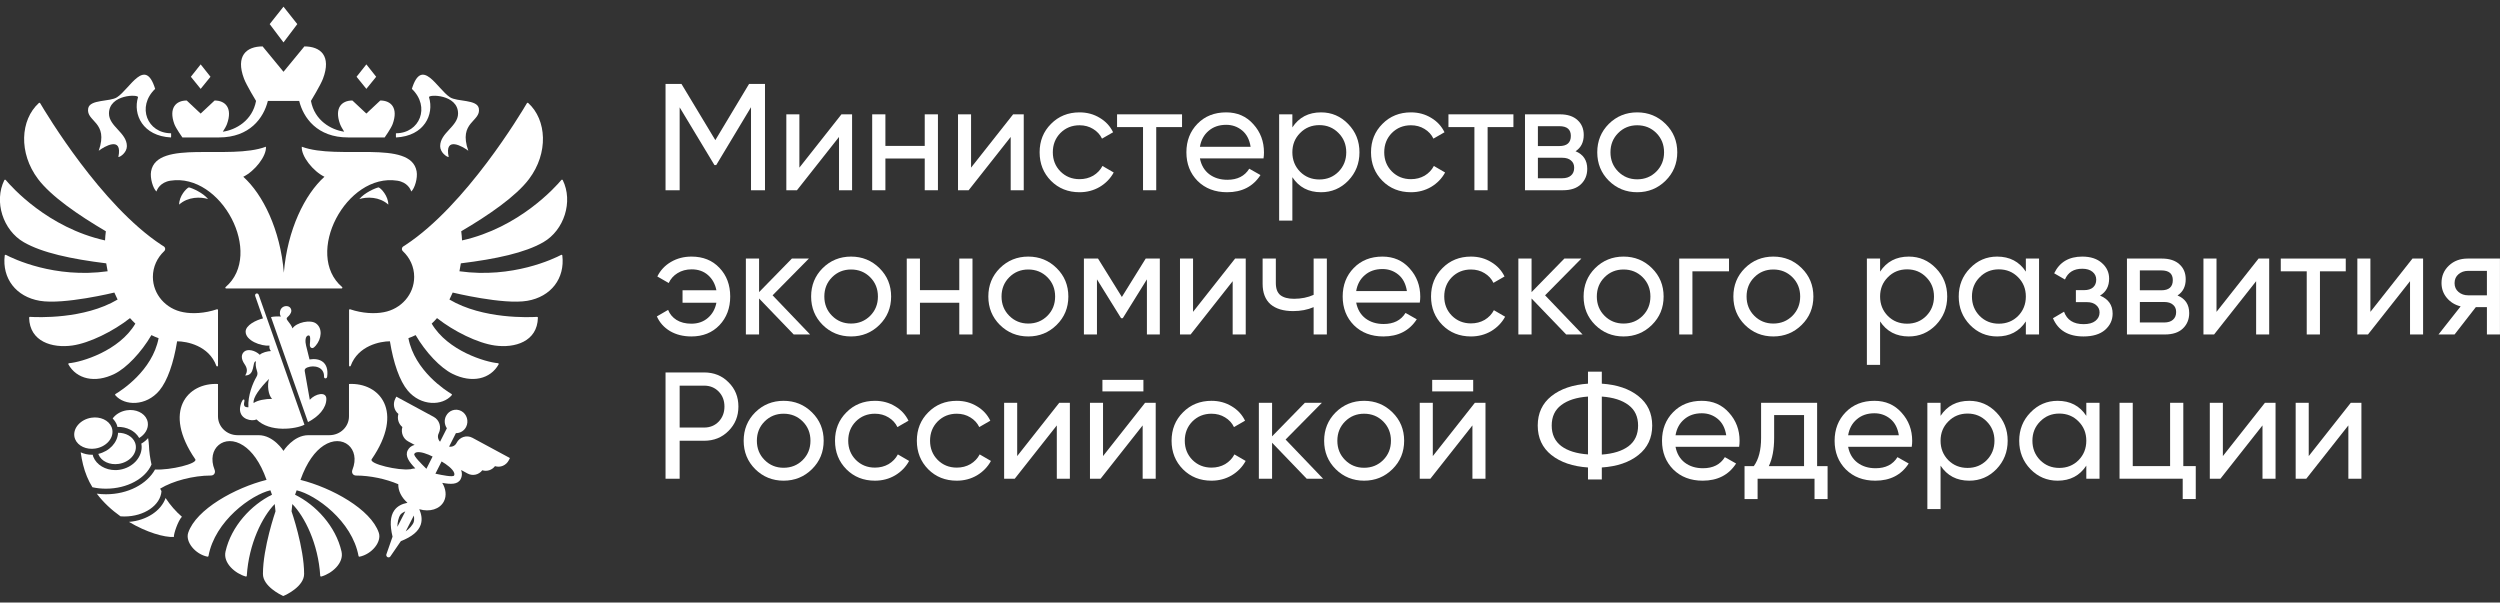
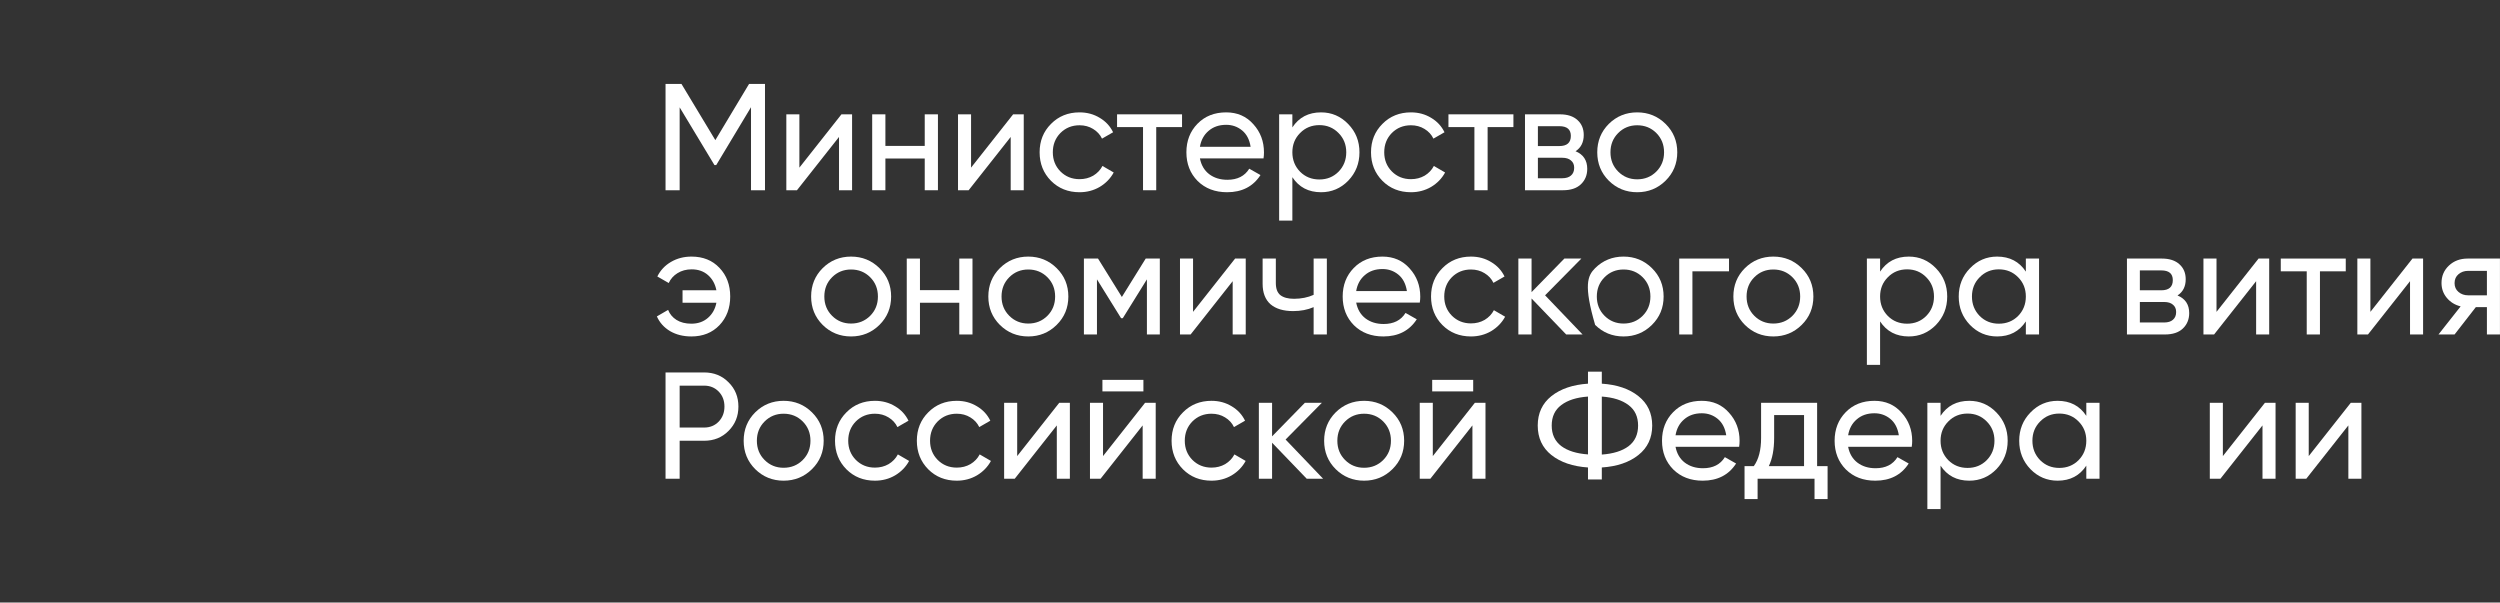
<svg xmlns="http://www.w3.org/2000/svg" width="195" height="47" viewBox="0 0 195 47" fill="none">
  <rect x="0" y="0" width="195" height="47" fill="#333333" stroke="none" />
  <g clip-path="url(#clip0_2706_27)">
    <path d="M8.766 33.551C8.755 33.469 8.734 33.388 8.703 33.312C8.486 32.781 7.823 32.473 7.126 32.582C6.717 32.646 6.353 32.838 6.101 33.123C5.865 33.39 5.757 33.707 5.797 34.017V34.02C5.808 34.102 5.83 34.181 5.861 34.256C6.077 34.788 6.741 35.094 7.436 34.986C8.258 34.861 8.854 34.217 8.766 33.551Z" fill="white" />
    <path d="M10.591 34.748C10.58 34.666 10.558 34.585 10.527 34.509C10.338 34.044 9.807 33.751 9.21 33.756C9.168 34.519 8.539 35.198 7.672 35.403C7.677 35.419 7.679 35.436 7.685 35.453C7.9 35.984 8.566 36.291 9.262 36.183C10.084 36.056 10.678 35.413 10.591 34.748Z" fill="white" />
    <path d="M11.529 32.971C11.518 32.889 11.497 32.809 11.466 32.732C11.251 32.201 10.585 31.894 9.889 32.002C9.48 32.066 9.117 32.258 8.864 32.543C8.836 32.577 8.815 32.611 8.789 32.645C8.928 32.785 9.039 32.948 9.113 33.131C9.135 33.184 9.143 33.242 9.157 33.298C9.881 33.277 10.545 33.612 10.857 34.164C11.311 33.892 11.591 33.439 11.529 32.971Z" fill="white" />
    <path d="M30.288 15.959C29.598 15.331 28.603 15.345 28.031 15.527C28.405 15.052 29.276 14.662 29.533 14.615C29.728 14.692 30.288 15.287 30.288 15.959Z" fill="white" />
    <path d="M32.496 13.361C32.042 10.844 26.386 12.511 23.539 11.443C23.483 12.178 24.415 13.353 25.307 13.788C23.783 15.155 22.416 17.908 22.14 21.273C21.865 17.908 20.499 15.155 18.976 13.788C19.867 13.353 20.799 12.178 20.744 11.443C17.896 12.513 12.24 10.845 11.785 13.361C11.689 13.893 11.937 14.706 12.204 14.939C12.252 14.771 12.502 14.219 13.29 14.094C17.274 13.471 20.601 19.823 17.598 22.39C17.552 22.429 17.578 22.501 17.639 22.501H26.642C26.703 22.501 26.729 22.429 26.683 22.39C23.68 19.821 27.006 13.471 30.991 14.094C31.78 14.217 32.029 14.77 32.077 14.938C32.344 14.706 32.593 13.893 32.496 13.361Z" fill="white" />
    <path d="M33.465 7.586C33.394 7.348 35.729 7.342 35.729 8.854C35.729 9.868 34.333 10.347 34.333 11.4C34.333 11.889 34.842 12.25 34.998 12.25C34.638 10.562 36.126 11.445 36.528 11.76C35.729 9.489 37.527 9.503 37.351 8.462C37.227 7.735 35.665 7.954 35.099 7.586C34.096 6.932 32.909 4.39 32.126 6.932C33.585 8.332 32.737 10.395 30.884 10.395C30.884 10.395 30.873 10.696 30.891 10.722C33.1 10.609 33.87 8.93 33.465 7.586Z" fill="white" />
    <path d="M7.7 11.76C8.102 11.445 9.59 10.56 9.231 12.25C9.387 12.25 9.897 11.891 9.897 11.4C9.897 10.349 8.5 9.868 8.5 8.854C8.5 7.341 10.837 7.348 10.764 7.586C10.361 8.93 11.131 10.609 13.338 10.722C13.355 10.698 13.344 10.395 13.344 10.395C11.493 10.395 10.644 8.332 12.102 6.932C11.319 4.39 10.132 6.932 9.129 7.586C8.563 7.954 7.001 7.735 6.877 8.462C6.703 9.503 8.499 9.489 7.7 11.76Z" fill="white" />
    <path d="M13.973 15.959C14.665 15.331 15.66 15.345 16.23 15.527C15.857 15.052 14.985 14.662 14.729 14.615C14.533 14.692 13.973 15.287 13.973 15.959Z" fill="white" />
    <path d="M23.189 1.88L22.112 0.521L21.035 1.88L22.112 3.309L23.19 1.88H23.189Z" fill="white" />
    <path d="M29.342 5.988L28.576 5.022L27.811 5.988L28.576 6.932L29.342 5.988Z" fill="white" />
    <path d="M16.418 5.988L15.652 5.022L14.887 5.988L15.652 6.932L16.418 5.988Z" fill="white" />
    <path d="M14.226 10.72H17.083C19.485 10.72 20.566 9.194 20.893 7.872H23.337C23.664 9.194 24.743 10.72 27.147 10.72H30.004C30.004 10.72 30.504 10.019 30.629 9.671C31.081 8.421 30.504 7.839 29.663 7.839L28.575 8.858L27.487 7.839C26.646 7.839 26.069 8.421 26.521 9.671C26.579 9.831 26.716 10.066 26.846 10.272C25.832 10.127 24.538 9.41 24.254 7.872C24.254 7.872 25.003 6.641 25.191 6.144C25.866 4.352 25.004 3.62 23.742 3.62L22.113 5.6L20.483 3.62C19.222 3.62 18.359 4.352 19.035 6.144C19.222 6.641 19.972 7.873 19.972 7.873C19.687 9.411 18.394 10.129 17.38 10.274C17.512 10.068 17.649 9.833 17.706 9.673C18.156 8.423 17.581 7.84 16.739 7.84L15.651 8.859L14.564 7.84C13.722 7.84 13.147 8.423 13.597 9.673C13.726 10.019 14.226 10.72 14.226 10.72Z" fill="white" />
    <path d="M43.77 19.882C43.218 20.171 39.982 21.738 35.837 21.159C35.88 20.954 35.917 20.748 35.946 20.541C38.705 20.201 40.948 19.717 42.377 18.893C44.006 17.956 44.717 15.717 43.896 14.051C43.874 14.01 43.815 14.001 43.786 14.038C43.335 14.574 40.502 17.761 36.039 18.753C36.028 18.514 36.007 18.276 35.976 18.038C38.143 16.767 40.261 15.302 41.267 13.961C42.791 11.935 42.651 9.351 41.202 8.034C41.187 8.021 41.167 8.015 41.147 8.018C41.126 8.021 41.109 8.032 41.098 8.05C40.64 8.833 36.347 16.009 31.634 19.108C31.576 19.145 31.518 19.183 31.46 19.219C31.326 19.304 31.311 19.486 31.425 19.593C31.968 20.102 32.306 20.811 32.306 21.598C32.306 22.966 31.285 24.104 29.938 24.351C29.253 24.489 28.265 24.449 27.314 24.125C27.271 24.111 27.227 24.14 27.227 24.184V28.519C27.227 28.588 27.329 28.607 27.353 28.538C27.93 26.956 29.659 26.621 30.414 26.621C30.686 28.312 31.172 29.712 31.803 30.466C32.83 31.691 34.509 31.674 35.236 30.826C35.249 30.812 35.254 30.793 35.25 30.774C35.247 30.756 35.235 30.74 35.219 30.731C34.792 30.477 32.345 28.924 31.855 26.377C32.049 26.308 32.237 26.23 32.419 26.138C33.208 27.49 34.357 28.694 35.284 29.154C36.838 29.926 38.261 29.551 38.892 28.422C38.915 28.381 38.887 28.332 38.841 28.328C37.88 28.249 34.929 27.374 33.672 25.243C33.816 25.106 33.957 24.963 34.087 24.812C35.402 25.846 37.261 26.763 38.592 26.949C40.149 27.169 41.914 26.654 41.957 24.781C41.959 24.744 41.925 24.713 41.887 24.716C41.333 24.75 37.669 24.915 35.056 23.364C35.146 23.186 35.231 23.004 35.31 22.819C35.31 22.819 39.258 23.784 41.126 23.464C42.984 23.147 44.073 21.713 43.862 19.932C43.859 19.886 43.809 19.86 43.77 19.882Z" fill="white" />
    <path d="M8.919 22.819C8.997 23.004 9.083 23.184 9.173 23.364C6.562 24.914 2.897 24.75 2.342 24.715C2.303 24.713 2.271 24.745 2.271 24.782C2.314 26.655 4.078 27.168 5.636 26.95C6.967 26.764 8.826 25.847 10.141 24.813C10.273 24.964 10.413 25.106 10.557 25.244C9.3 27.376 6.349 28.25 5.387 28.33C5.34 28.334 5.313 28.384 5.336 28.423C5.968 29.552 7.39 29.927 8.946 29.156C9.871 28.695 11.02 27.491 11.81 26.139C11.991 26.231 12.179 26.309 12.371 26.379C11.882 28.925 9.435 30.478 9.008 30.733C8.992 30.741 8.981 30.758 8.978 30.776C8.976 30.794 8.98 30.813 8.992 30.827C9.719 31.674 11.398 31.691 12.427 30.467C13.059 29.713 13.542 28.313 13.815 26.622C14.572 26.622 16.3 26.959 16.877 28.54C16.902 28.606 17.004 28.59 17.004 28.519V24.184C17.004 24.14 16.96 24.111 16.917 24.125C15.968 24.45 14.978 24.489 14.294 24.351C12.946 24.105 11.925 22.966 11.925 21.598C11.925 20.811 12.264 20.102 12.806 19.591C12.921 19.484 12.906 19.302 12.772 19.217C12.713 19.181 12.655 19.143 12.596 19.106C7.887 16.011 3.597 8.838 3.134 8.051C3.113 8.015 3.062 8.007 3.029 8.036C1.581 9.354 1.442 11.936 2.965 13.961C3.973 15.3 6.089 16.766 8.256 18.038C8.225 18.276 8.205 18.514 8.193 18.753C3.734 17.761 0.902 14.58 0.448 14.039C0.417 14.003 0.357 14.01 0.336 14.053C-0.484 15.719 0.228 17.956 1.856 18.893C3.285 19.715 5.527 20.199 8.286 20.541C8.315 20.748 8.352 20.954 8.395 21.159C4.254 21.738 1.021 20.174 0.464 19.882C0.422 19.86 0.373 19.887 0.367 19.932C0.158 21.715 1.245 23.146 3.103 23.463C4.973 23.782 8.919 22.819 8.919 22.819Z" fill="white" />
    <path d="M23.986 28.656C24.498 28.46 25.302 28.618 25.274 29.383C25.267 29.557 25.503 29.557 25.52 29.379C25.673 28.233 24.924 27.903 24.142 28.037C24.045 27.643 23.965 27.299 23.875 26.958C23.802 26.683 23.775 26.164 24.084 26.164C24.251 26.164 24.184 26.646 24.169 26.854C24.156 27.036 24.219 27.145 24.361 27.151C24.45 27.155 24.562 27.037 24.629 26.959C25.078 26.435 25.181 25.623 24.656 25.232C24.216 24.904 23.116 25.149 22.814 25.616C22.768 25.439 22.55 25.149 22.445 25.022C22.343 24.898 22.318 24.814 22.457 24.705C22.523 24.652 22.725 24.447 22.725 24.234C22.725 24.107 22.631 23.875 22.331 23.875C22.095 23.875 21.831 24.045 21.831 24.423C21.831 24.506 21.851 24.597 21.904 24.694C21.754 24.669 21.347 24.679 21.139 24.732L24.024 32.922C24.849 32.501 25.456 31.833 25.456 31.116C25.456 30.505 24.586 30.707 24.164 31.184C24.028 30.409 23.907 29.694 23.775 28.983C23.737 28.785 23.834 28.716 23.986 28.656Z" fill="white" />
    <path d="M20.177 22.994C20.104 22.802 19.842 22.894 19.907 23.093L20.513 24.835C19.994 24.963 19.159 25.354 19.159 25.872C19.159 26.562 20.34 27.012 21.023 26.958C20.989 27.115 21.028 27.256 21.134 27.384C20.887 27.384 20.419 27.503 20.266 27.674C19.904 27.325 19.337 27.199 19.068 27.412C18.797 27.626 18.79 27.987 19.072 28.398C19.268 28.681 19.342 28.961 19.122 29.289C19.944 29.289 19.642 28.182 19.963 28.182C19.921 28.396 19.947 28.645 20.041 28.92C20.103 29.104 20.103 29.233 19.997 29.41C19.732 29.849 19.318 30.857 19.374 31.768C19.104 31.767 18.967 31.699 19.062 31.318C19.097 31.176 19.013 31.074 18.901 31.25C18.777 31.443 18.717 31.771 18.717 31.913C18.717 32.725 19.651 32.888 20.009 32.717C21.041 33.75 23.069 33.474 23.748 33.128L20.177 22.994ZM19.782 31.439C19.708 31.021 20.27 30.276 20.982 29.556C20.83 30.024 20.924 30.832 21.223 31.11C20.705 31.112 20.091 31.213 19.782 31.439Z" fill="white" />
    <path d="M7.209 38.005C7.544 38.078 7.899 38.117 8.266 38.117C9.932 38.117 11.346 37.322 11.818 36.232C11.706 35.74 11.634 35.234 11.616 34.714C11.616 34.71 11.615 34.707 11.613 34.703C11.616 34.63 11.588 34.39 11.552 34.173C11.402 34.341 11.223 34.491 11.017 34.607C11.022 34.633 11.033 34.657 11.037 34.683C11.158 35.598 10.393 36.476 9.332 36.641C9.218 36.659 9.103 36.668 8.992 36.668C8.224 36.668 7.533 36.264 7.276 35.632C7.255 35.579 7.245 35.522 7.231 35.466C7.209 35.466 7.186 35.472 7.165 35.472C6.853 35.472 6.557 35.402 6.295 35.281C6.388 35.942 6.537 36.584 6.783 37.174C6.903 37.466 7.046 37.742 7.209 38.005Z" fill="white" />
    <path d="M12.915 38.845C12.57 39.839 11.441 40.594 10.06 40.708C11.418 41.519 12.807 41.925 13.563 41.884C13.539 41.645 13.888 40.615 14.189 40.306C13.701 39.886 13.275 39.393 12.915 38.845Z" fill="white" />
    <path d="M36.849 34.148C36.401 33.906 35.849 34.085 35.613 34.548C35.499 34.773 35.26 34.879 35.03 34.836L35.561 33.785C35.883 33.789 36.198 33.614 36.357 33.298C36.583 32.85 36.416 32.297 35.983 32.062C35.55 31.828 35.015 32.001 34.789 32.448C34.629 32.764 34.669 33.131 34.856 33.404L34.325 34.455C34.16 34.284 34.106 34.021 34.221 33.796C34.454 33.333 34.281 32.761 33.833 32.518L30.913 30.938L30.828 31.106C30.625 31.511 30.729 32.008 31.076 32.288C30.964 32.662 31.088 33.068 31.385 33.31C31.255 33.746 31.444 34.216 31.834 34.428L32.349 34.706C32.333 34.711 32.315 34.709 32.301 34.714C32.075 34.782 31.905 34.921 31.8 35.129C31.577 35.57 31.908 36.028 32.396 36.535C32.252 36.544 32.117 36.567 31.986 36.607C31.986 36.607 31.985 36.602 31.983 36.6C31.119 36.726 28.761 36.185 28.989 35.825C31.573 32.064 29.597 29.826 27.221 29.951V32.476C27.221 33.287 26.537 33.944 25.694 33.944H24.054C22.878 33.944 22.111 35.168 22.111 35.168C22.111 35.168 21.345 33.944 20.169 33.944H18.529C17.686 33.944 17.003 33.287 17.003 32.476V29.951C14.627 29.826 12.648 32.064 15.233 35.825C15.448 36.161 13.288 36.689 12.093 36.621C11.47 37.753 9.989 38.553 8.263 38.553C8.019 38.553 7.78 38.536 7.549 38.505C8.069 39.198 8.716 39.788 9.4 40.274C9.498 40.281 9.599 40.285 9.7 40.285C11.253 40.285 12.521 39.408 12.596 38.309C12.561 38.245 12.524 38.181 12.491 38.115C13.482 37.508 15.088 37.091 16.448 37.091C16.707 37.091 16.828 36.865 16.739 36.642C16.072 34.982 17.507 33.779 18.991 34.758C19.639 35.185 20.297 36.026 20.791 37.429C18.355 38.04 15.298 39.719 14.68 41.554C14.442 42.261 15.228 43.228 16.184 43.421C16.201 43.425 16.219 43.421 16.234 43.411C16.248 43.402 16.258 43.386 16.262 43.368C16.761 40.63 19.608 38.589 21.09 38.243C21.164 38.449 21.139 38.382 21.215 38.588C19.601 39.377 18.037 41.042 17.59 43.021C17.386 43.927 18.362 44.744 19.169 44.967C19.209 44.979 19.249 44.949 19.25 44.909C19.404 42.406 20.473 40.281 21.43 39.315C21.457 39.504 21.476 39.693 21.489 39.884C21.489 39.884 20.509 42.708 20.509 44.769C20.509 45.727 21.887 46.397 22.09 46.49C22.344 46.397 23.721 45.727 23.721 44.769C23.721 42.708 22.741 39.884 22.741 39.884C22.754 39.693 22.774 39.503 22.8 39.315C23.756 40.281 24.826 42.406 24.978 44.909C24.98 44.949 25.021 44.98 25.06 44.969C25.868 44.745 26.844 43.929 26.639 43.022C26.192 41.043 24.628 39.379 23.015 38.589C23.089 38.383 23.065 38.45 23.139 38.244C24.621 38.59 27.468 40.632 27.966 43.37C27.97 43.388 27.98 43.403 27.994 43.413C28.009 43.422 28.027 43.425 28.044 43.422C28.999 43.228 29.788 42.263 29.547 41.555C28.93 39.721 25.872 38.041 23.436 37.431C23.932 36.028 24.589 35.186 25.237 34.759C26.721 33.78 28.156 34.983 27.489 36.644C27.4 36.866 27.521 37.093 27.781 37.093C28.862 37.093 30.104 37.356 31.067 37.769C31.05 38.268 31.31 38.799 31.768 39.202C31.771 39.206 31.774 39.212 31.776 39.216L31.778 39.218C31.373 39.3 31.001 39.461 30.753 39.813C30.439 40.261 30.396 40.934 30.619 41.861L30.137 43.24C30.113 43.324 30.15 43.414 30.225 43.456C30.3 43.496 30.393 43.477 30.445 43.407L31.267 42.21C32.129 41.869 32.639 41.451 32.816 40.928C32.954 40.518 32.869 40.109 32.704 39.718C33.511 39.955 34.312 39.724 34.628 39.099C34.85 38.661 34.777 38.132 34.495 37.663C35.167 37.785 35.713 37.802 35.936 37.364C36.041 37.157 36.056 36.934 35.982 36.702C35.976 36.687 35.965 36.671 35.96 36.656L36.476 36.936C36.868 37.146 37.348 37.038 37.62 36.68C37.982 36.795 38.375 36.667 38.609 36.36C39.029 36.495 39.484 36.299 39.69 35.895L39.774 35.727L36.849 34.148ZM30.997 41.092C30.986 40.767 31.099 40.334 31.218 40.163C31.304 40.041 31.466 39.95 31.614 39.888L30.997 41.092ZM32.267 40.73C32.2 40.931 31.911 41.271 31.645 41.448L32.278 40.212C32.311 40.369 32.315 40.59 32.267 40.73ZM33.259 36.567C33.232 36.541 33.205 36.513 33.178 36.486C32.898 36.208 32.237 35.557 32.315 35.406C32.346 35.345 32.391 35.31 32.463 35.288C32.777 35.193 33.349 35.411 33.743 35.61L33.259 36.567ZM35.42 37.087C35.343 37.239 34.449 37.051 34.069 36.97C34.034 36.963 33.997 36.955 33.962 36.948L34.445 35.993C34.825 36.214 35.324 36.575 35.428 36.895C35.453 36.968 35.451 37.026 35.42 37.087Z" fill="white" />
  </g>
  <path d="M183.361 31.418H184.19V37.339H183.172V33.182L179.891 37.339H179.062V31.418H180.081V35.574L183.361 31.418Z" fill="white" />
  <path d="M176.664 31.418H177.493V37.339H176.474V33.182L173.194 37.339H172.365V31.418H173.384V35.574L176.664 31.418Z" fill="white" />
-   <path d="M170.298 36.356H171.269V38.925H170.251V37.339H165.324V31.418H166.354V36.356H169.268V31.418H170.298V36.356Z" fill="white" />
  <path d="M162.732 31.418H163.763V37.339H162.732V36.32C162.219 37.102 161.473 37.493 160.494 37.493C159.665 37.493 158.959 37.193 158.374 36.593C157.79 35.985 157.498 35.247 157.498 34.378C157.498 33.51 157.79 32.776 158.374 32.175C158.959 31.568 159.665 31.264 160.494 31.264C161.473 31.264 162.219 31.654 162.732 32.436V31.418ZM160.624 36.498C161.224 36.498 161.726 36.297 162.128 35.894C162.531 35.483 162.732 34.978 162.732 34.378C162.732 33.778 162.531 33.277 162.128 32.874C161.726 32.464 161.224 32.258 160.624 32.258C160.032 32.258 159.535 32.464 159.132 32.874C158.73 33.277 158.528 33.778 158.528 34.378C158.528 34.978 158.73 35.483 159.132 35.894C159.535 36.297 160.032 36.498 160.624 36.498Z" fill="white" />
  <path d="M153.602 31.264C154.431 31.264 155.138 31.568 155.722 32.175C156.306 32.776 156.598 33.51 156.598 34.378C156.598 35.247 156.306 35.985 155.722 36.593C155.138 37.193 154.431 37.493 153.602 37.493C152.623 37.493 151.877 37.102 151.364 36.32V39.707H150.334V31.418H151.364V32.436C151.877 31.654 152.623 31.264 153.602 31.264ZM153.472 36.498C154.064 36.498 154.562 36.297 154.964 35.894C155.367 35.483 155.568 34.978 155.568 34.378C155.568 33.778 155.367 33.277 154.964 32.874C154.562 32.464 154.064 32.258 153.472 32.258C152.872 32.258 152.371 32.464 151.968 32.874C151.566 33.277 151.364 33.778 151.364 34.378C151.364 34.978 151.566 35.483 151.968 35.894C152.371 36.297 152.872 36.498 153.472 36.498Z" fill="white" />
  <path d="M144.154 34.852C144.256 35.381 144.497 35.791 144.876 36.083C145.263 36.376 145.736 36.522 146.297 36.522C147.079 36.522 147.647 36.233 148.002 35.657L148.879 36.154C148.302 37.047 147.434 37.493 146.273 37.493C145.334 37.493 144.568 37.201 143.976 36.616C143.392 36.024 143.1 35.278 143.1 34.378C143.1 33.486 143.388 32.744 143.964 32.152C144.54 31.56 145.286 31.264 146.202 31.264C147.071 31.264 147.777 31.572 148.322 32.187C148.875 32.795 149.151 33.529 149.151 34.39C149.151 34.54 149.139 34.694 149.115 34.852H144.154ZM146.202 32.235C145.65 32.235 145.192 32.393 144.829 32.708C144.465 33.016 144.24 33.431 144.154 33.952H148.109C148.022 33.391 147.801 32.965 147.446 32.673C147.09 32.381 146.676 32.235 146.202 32.235Z" fill="white" />
  <path d="M141.735 36.356H142.552V38.925H141.533V37.339H137.093V38.925H136.074V36.356H136.797C137.176 35.835 137.365 35.104 137.365 34.165V31.418H141.735V36.356ZM137.969 36.356H140.716V32.377H138.383V34.165C138.383 35.049 138.245 35.779 137.969 36.356Z" fill="white" />
  <path d="M130.691 34.852C130.793 35.381 131.034 35.791 131.413 36.083C131.8 36.376 132.274 36.522 132.834 36.522C133.616 36.522 134.184 36.233 134.539 35.657L135.416 36.154C134.839 37.047 133.971 37.493 132.81 37.493C131.871 37.493 131.105 37.201 130.513 36.616C129.929 36.024 129.637 35.278 129.637 34.378C129.637 33.486 129.925 32.744 130.501 32.152C131.078 31.56 131.824 31.264 132.739 31.264C133.608 31.264 134.314 31.572 134.859 32.187C135.412 32.795 135.688 33.529 135.688 34.39C135.688 34.54 135.676 34.694 135.653 34.852H130.691ZM132.739 32.235C132.187 32.235 131.729 32.393 131.366 32.708C131.003 33.016 130.778 33.431 130.691 33.952H134.646C134.559 33.391 134.338 32.965 133.983 32.673C133.628 32.381 133.213 32.235 132.739 32.235Z" fill="white" />
  <path d="M127.795 30.897C128.513 31.465 128.872 32.231 128.872 33.194C128.872 34.157 128.513 34.923 127.795 35.492C127.084 36.06 126.133 36.384 124.941 36.463V37.398H123.863V36.463C122.679 36.384 121.728 36.06 121.009 35.492C120.299 34.923 119.943 34.157 119.943 33.194C119.943 32.231 120.299 31.465 121.009 30.897C121.728 30.328 122.679 30.005 123.863 29.926V28.99H124.941V29.926C126.133 30.005 127.084 30.328 127.795 30.897ZM124.941 35.456C125.833 35.393 126.528 35.176 127.025 34.805C127.522 34.426 127.771 33.889 127.771 33.194C127.771 32.499 127.522 31.967 127.025 31.596C126.528 31.217 125.833 30.995 124.941 30.932V35.456ZM121.033 33.194C121.033 33.881 121.282 34.414 121.779 34.793C122.276 35.164 122.971 35.381 123.863 35.444V30.932C122.971 30.995 122.276 31.217 121.779 31.596C121.282 31.967 121.033 32.499 121.033 33.194Z" fill="white" />
  <path d="M111.711 30.53V29.63H114.909V30.53H111.711ZM115.039 31.418H115.868V37.339H114.849V33.182L111.569 37.339H110.74V31.418H111.759V35.575L115.039 31.418Z" fill="white" />
  <path d="M108.612 36.593C108.004 37.193 107.266 37.493 106.398 37.493C105.529 37.493 104.791 37.193 104.183 36.593C103.583 35.993 103.283 35.255 103.283 34.378C103.283 33.502 103.583 32.764 104.183 32.164C104.791 31.564 105.529 31.264 106.398 31.264C107.266 31.264 108.004 31.564 108.612 32.164C109.22 32.764 109.524 33.502 109.524 34.378C109.524 35.255 109.22 35.993 108.612 36.593ZM106.398 36.486C106.99 36.486 107.487 36.285 107.89 35.882C108.292 35.48 108.494 34.978 108.494 34.378C108.494 33.778 108.292 33.277 107.89 32.874C107.487 32.472 106.99 32.27 106.398 32.27C105.813 32.27 105.32 32.472 104.917 32.874C104.515 33.277 104.313 33.778 104.313 34.378C104.313 34.978 104.515 35.48 104.917 35.882C105.32 36.285 105.813 36.486 106.398 36.486Z" fill="white" />
  <path d="M103.201 37.339H101.922L99.222 34.532V37.339H98.191V31.418H99.222V34.035L101.78 31.418H103.106L100.276 34.283L103.201 37.339Z" fill="white" />
  <path d="M94.497 37.493C93.605 37.493 92.863 37.197 92.271 36.605C91.679 36.005 91.383 35.262 91.383 34.378C91.383 33.494 91.679 32.756 92.271 32.164C92.863 31.564 93.605 31.264 94.497 31.264C95.082 31.264 95.606 31.406 96.072 31.69C96.538 31.966 96.885 32.341 97.114 32.815L96.25 33.312C96.1 32.997 95.867 32.744 95.551 32.554C95.243 32.365 94.892 32.27 94.497 32.27C93.905 32.27 93.408 32.472 93.005 32.874C92.611 33.277 92.413 33.778 92.413 34.378C92.413 34.97 92.611 35.468 93.005 35.87C93.408 36.273 93.905 36.474 94.497 36.474C94.892 36.474 95.247 36.383 95.563 36.202C95.879 36.012 96.12 35.76 96.285 35.444L97.162 35.953C96.909 36.419 96.546 36.794 96.072 37.078C95.599 37.355 95.074 37.493 94.497 37.493Z" fill="white" />
  <path d="M85.989 30.53V29.63H89.186V30.53H85.989ZM89.316 31.418H90.145V37.339H89.127V33.182L85.847 37.339H85.018V31.418H86.036V35.575L89.316 31.418Z" fill="white" />
  <path d="M82.621 31.418H83.45V37.339H82.431V33.182L79.151 37.339H78.322V31.418H79.341V35.574L82.621 31.418Z" fill="white" />
  <path d="M74.628 37.493C73.736 37.493 72.994 37.197 72.402 36.605C71.81 36.005 71.514 35.262 71.514 34.378C71.514 33.494 71.81 32.756 72.402 32.164C72.994 31.564 73.736 31.264 74.628 31.264C75.212 31.264 75.737 31.406 76.203 31.69C76.669 31.966 77.016 32.341 77.245 32.815L76.381 33.312C76.231 32.997 75.998 32.744 75.682 32.554C75.374 32.365 75.023 32.27 74.628 32.27C74.036 32.27 73.539 32.472 73.136 32.874C72.741 33.277 72.544 33.778 72.544 34.378C72.544 34.97 72.741 35.468 73.136 35.87C73.539 36.273 74.036 36.474 74.628 36.474C75.023 36.474 75.378 36.383 75.694 36.202C76.01 36.012 76.251 35.76 76.416 35.444L77.293 35.953C77.04 36.419 76.677 36.794 76.203 37.078C75.73 37.355 75.204 37.493 74.628 37.493Z" fill="white" />
  <path d="M68.245 37.493C67.353 37.493 66.611 37.197 66.019 36.605C65.427 36.005 65.131 35.262 65.131 34.378C65.131 33.494 65.427 32.756 66.019 32.164C66.611 31.564 67.353 31.264 68.245 31.264C68.83 31.264 69.355 31.406 69.82 31.69C70.286 31.966 70.633 32.341 70.862 32.815L69.998 33.312C69.848 32.997 69.615 32.744 69.299 32.554C68.991 32.365 68.64 32.27 68.245 32.27C67.653 32.27 67.156 32.472 66.753 32.874C66.359 33.277 66.161 33.778 66.161 34.378C66.161 34.97 66.359 35.468 66.753 35.87C67.156 36.273 67.653 36.474 68.245 36.474C68.64 36.474 68.995 36.383 69.311 36.202C69.627 36.012 69.868 35.76 70.034 35.444L70.91 35.953C70.657 36.419 70.294 36.794 69.82 37.078C69.347 37.355 68.822 37.493 68.245 37.493Z" fill="white" />
  <path d="M63.335 36.593C62.727 37.193 61.989 37.493 61.12 37.493C60.252 37.493 59.514 37.193 58.906 36.593C58.306 35.993 58.006 35.255 58.006 34.378C58.006 33.502 58.306 32.764 58.906 32.164C59.514 31.564 60.252 31.264 61.12 31.264C61.989 31.264 62.727 31.564 63.335 32.164C63.943 32.764 64.247 33.502 64.247 34.378C64.247 35.255 63.943 35.993 63.335 36.593ZM61.12 36.486C61.712 36.486 62.21 36.285 62.612 35.882C63.015 35.48 63.216 34.978 63.216 34.378C63.216 33.778 63.015 33.277 62.612 32.874C62.21 32.472 61.712 32.27 61.12 32.27C60.536 32.27 60.043 32.472 59.64 32.874C59.237 33.277 59.036 33.778 59.036 34.378C59.036 34.978 59.237 35.48 59.64 35.882C60.043 36.285 60.536 36.486 61.12 36.486Z" fill="white" />
  <path d="M54.92 29.05C55.686 29.05 56.321 29.306 56.827 29.82C57.34 30.325 57.596 30.956 57.596 31.714C57.596 32.464 57.34 33.096 56.827 33.609C56.321 34.122 55.686 34.379 54.92 34.379H53.013V37.339H51.912V29.05H54.92ZM54.92 33.349C55.378 33.349 55.757 33.195 56.057 32.887C56.357 32.571 56.507 32.18 56.507 31.714C56.507 31.241 56.357 30.85 56.057 30.542C55.757 30.234 55.378 30.08 54.92 30.08H53.013V33.349H54.92Z" fill="white" />
  <path d="M194.997 20.168V26.089H193.979V23.957H193.114L191.456 26.089H190.201L191.93 23.898C191.488 23.788 191.129 23.567 190.852 23.235C190.576 22.904 190.438 22.517 190.438 22.075C190.438 21.53 190.631 21.076 191.018 20.713C191.405 20.349 191.891 20.168 192.475 20.168H194.997ZM192.51 23.034H193.979V21.127H192.51C192.218 21.127 191.97 21.214 191.764 21.388C191.559 21.561 191.456 21.794 191.456 22.086C191.456 22.371 191.559 22.6 191.764 22.773C191.97 22.947 192.218 23.034 192.51 23.034Z" fill="white" />
  <path d="M188.172 20.168H189.001V26.089H187.982V21.933L184.702 26.089H183.873V20.168H184.891V24.325L188.172 20.168Z" fill="white" />
  <path d="M182.969 20.168V21.163H180.956V26.089H179.925V21.163H177.9V20.168H182.969Z" fill="white" />
  <path d="M176.168 20.168H176.997V26.089H175.978V21.933L172.698 26.089H171.869V20.168H172.888V24.325L176.168 20.168Z" fill="white" />
  <path d="M169.846 23.046C170.454 23.298 170.758 23.756 170.758 24.419C170.758 24.909 170.592 25.311 170.26 25.627C169.937 25.935 169.471 26.089 168.863 26.089H165.902V20.168H168.626C169.218 20.168 169.676 20.318 170 20.618C170.323 20.91 170.485 21.297 170.485 21.779C170.485 22.347 170.272 22.769 169.846 23.046ZM168.579 21.092H166.909V22.643H168.579C169.179 22.643 169.479 22.378 169.479 21.85C169.479 21.344 169.179 21.092 168.579 21.092ZM168.804 25.154C169.104 25.154 169.333 25.082 169.491 24.94C169.656 24.798 169.739 24.597 169.739 24.336C169.739 24.092 169.656 23.902 169.491 23.768C169.333 23.626 169.104 23.555 168.804 23.555H166.909V25.154H168.804Z" fill="white" />
-   <path d="M163.802 23.058C164.457 23.326 164.785 23.796 164.785 24.467C164.785 24.964 164.587 25.387 164.193 25.734C163.798 26.073 163.237 26.243 162.511 26.243C161.327 26.243 160.533 25.77 160.131 24.822L160.995 24.313C161.224 24.96 161.733 25.284 162.523 25.284C162.918 25.284 163.222 25.201 163.435 25.035C163.656 24.862 163.766 24.64 163.766 24.372C163.766 24.135 163.676 23.942 163.494 23.792C163.32 23.642 163.084 23.567 162.784 23.567H161.919V22.631H162.559C162.859 22.631 163.091 22.56 163.257 22.418C163.423 22.268 163.506 22.067 163.506 21.814C163.506 21.561 163.407 21.356 163.21 21.198C163.02 21.041 162.756 20.962 162.416 20.962C161.753 20.962 161.303 21.242 161.066 21.802L160.226 21.317C160.644 20.448 161.374 20.014 162.416 20.014C163.064 20.014 163.573 20.18 163.944 20.512C164.323 20.843 164.512 21.25 164.512 21.731C164.512 22.331 164.276 22.773 163.802 23.058Z" fill="white" />
  <path d="M158.016 20.168H159.046V26.089H158.016V25.071C157.502 25.852 156.756 26.243 155.777 26.243C154.948 26.243 154.242 25.943 153.658 25.343C153.073 24.735 152.781 23.997 152.781 23.129C152.781 22.26 153.073 21.526 153.658 20.926C154.242 20.318 154.948 20.014 155.777 20.014C156.756 20.014 157.502 20.405 158.016 21.186V20.168ZM155.908 25.248C156.508 25.248 157.009 25.047 157.412 24.645C157.814 24.234 158.016 23.729 158.016 23.129C158.016 22.529 157.814 22.027 157.412 21.625C157.009 21.214 156.508 21.009 155.908 21.009C155.315 21.009 154.818 21.214 154.415 21.625C154.013 22.027 153.812 22.529 153.812 23.129C153.812 23.729 154.013 24.234 154.415 24.645C154.818 25.047 155.315 25.248 155.908 25.248Z" fill="white" />
  <path d="M148.886 20.014C149.715 20.014 150.421 20.318 151.005 20.926C151.59 21.526 151.882 22.26 151.882 23.129C151.882 23.997 151.59 24.735 151.005 25.343C150.421 25.943 149.715 26.243 148.886 26.243C147.907 26.243 147.161 25.852 146.647 25.071V28.458H145.617V20.168H146.647V21.186C147.161 20.405 147.907 20.014 148.886 20.014ZM148.755 25.248C149.347 25.248 149.845 25.047 150.247 24.645C150.65 24.234 150.851 23.729 150.851 23.129C150.851 22.529 150.65 22.027 150.247 21.625C149.845 21.214 149.347 21.009 148.755 21.009C148.155 21.009 147.654 21.214 147.251 21.625C146.849 22.027 146.647 22.529 146.647 23.129C146.647 23.729 146.849 24.234 147.251 24.645C147.654 25.047 148.155 25.248 148.755 25.248Z" fill="white" />
  <path d="M140.532 25.343C139.924 25.943 139.186 26.243 138.318 26.243C137.449 26.243 136.711 25.943 136.103 25.343C135.503 24.743 135.203 24.005 135.203 23.129C135.203 22.252 135.503 21.514 136.103 20.914C136.711 20.314 137.449 20.014 138.318 20.014C139.186 20.014 139.924 20.314 140.532 20.914C141.14 21.514 141.444 22.252 141.444 23.129C141.444 24.005 141.14 24.743 140.532 25.343ZM138.318 25.237C138.91 25.237 139.407 25.035 139.81 24.633C140.212 24.23 140.414 23.729 140.414 23.129C140.414 22.529 140.212 22.027 139.81 21.625C139.407 21.222 138.91 21.021 138.318 21.021C137.733 21.021 137.24 21.222 136.837 21.625C136.435 22.027 136.233 22.529 136.233 23.129C136.233 23.729 136.435 24.23 136.837 24.633C137.24 25.035 137.733 25.237 138.318 25.237Z" fill="white" />
  <path d="M134.863 20.168V21.163H132.009V26.089H130.979V20.168H134.863Z" fill="white" />
-   <path d="M128.85 25.343C128.243 25.943 127.504 26.243 126.636 26.243C125.768 26.243 125.029 25.943 124.421 25.343C123.821 24.743 123.521 24.005 123.521 23.129C123.521 22.252 123.821 21.514 124.421 20.914C125.029 20.314 125.768 20.014 126.636 20.014C127.504 20.014 128.243 20.314 128.85 20.914C129.458 21.514 129.762 22.252 129.762 23.129C129.762 24.005 129.458 24.743 128.85 25.343ZM126.636 25.237C127.228 25.237 127.725 25.035 128.128 24.633C128.531 24.23 128.732 23.729 128.732 23.129C128.732 22.529 128.531 22.027 128.128 21.625C127.725 21.222 127.228 21.021 126.636 21.021C126.052 21.021 125.558 21.222 125.156 21.625C124.753 22.027 124.552 22.529 124.552 23.129C124.552 23.729 124.753 24.23 125.156 24.633C125.558 25.035 126.052 25.237 126.636 25.237Z" fill="white" />
+   <path d="M128.85 25.343C128.243 25.943 127.504 26.243 126.636 26.243C125.768 26.243 125.029 25.943 124.421 25.343C123.521 22.252 123.821 21.514 124.421 20.914C125.029 20.314 125.768 20.014 126.636 20.014C127.504 20.014 128.243 20.314 128.85 20.914C129.458 21.514 129.762 22.252 129.762 23.129C129.762 24.005 129.458 24.743 128.85 25.343ZM126.636 25.237C127.228 25.237 127.725 25.035 128.128 24.633C128.531 24.23 128.732 23.729 128.732 23.129C128.732 22.529 128.531 22.027 128.128 21.625C127.725 21.222 127.228 21.021 126.636 21.021C126.052 21.021 125.558 21.222 125.156 21.625C124.753 22.027 124.552 22.529 124.552 23.129C124.552 23.729 124.753 24.23 125.156 24.633C125.558 25.035 126.052 25.237 126.636 25.237Z" fill="white" />
  <path d="M123.441 26.089H122.162L119.462 23.282V26.089H118.432V20.168H119.462V22.785L122.02 20.168H123.346L120.516 23.034L123.441 26.089Z" fill="white" />
  <path d="M114.736 26.243C113.843 26.243 113.101 25.947 112.509 25.355C111.917 24.755 111.621 24.013 111.621 23.129C111.621 22.244 111.917 21.506 112.509 20.914C113.101 20.314 113.843 20.014 114.736 20.014C115.32 20.014 115.845 20.156 116.311 20.441C116.776 20.717 117.124 21.092 117.353 21.566L116.488 22.063C116.338 21.747 116.105 21.494 115.79 21.305C115.482 21.116 115.13 21.021 114.736 21.021C114.143 21.021 113.646 21.222 113.243 21.625C112.849 22.027 112.651 22.529 112.651 23.129C112.651 23.721 112.849 24.218 113.243 24.621C113.646 25.023 114.143 25.225 114.736 25.225C115.13 25.225 115.486 25.134 115.801 24.952C116.117 24.763 116.358 24.51 116.524 24.195L117.4 24.704C117.147 25.169 116.784 25.544 116.311 25.829C115.837 26.105 115.312 26.243 114.736 26.243Z" fill="white" />
  <path d="M105.782 23.602C105.885 24.131 106.126 24.542 106.505 24.834C106.892 25.126 107.365 25.272 107.926 25.272C108.707 25.272 109.276 24.984 109.631 24.408L110.508 24.905C109.931 25.797 109.063 26.243 107.902 26.243C106.963 26.243 106.197 25.951 105.605 25.367C105.021 24.775 104.729 24.029 104.729 23.129C104.729 22.236 105.017 21.494 105.593 20.902C106.169 20.31 106.915 20.014 107.831 20.014C108.7 20.014 109.406 20.322 109.951 20.938C110.504 21.546 110.78 22.28 110.78 23.14C110.78 23.291 110.768 23.444 110.744 23.602H105.782ZM107.831 20.985C107.279 20.985 106.821 21.143 106.457 21.459C106.094 21.767 105.869 22.181 105.782 22.702H109.738C109.651 22.142 109.43 21.715 109.075 21.423C108.719 21.131 108.305 20.985 107.831 20.985Z" fill="white" />
  <path d="M102.463 20.168H103.494V26.089H102.463V23.957C101.99 24.163 101.457 24.265 100.865 24.265C100.107 24.265 99.519 24.088 99.1 23.733C98.69 23.369 98.484 22.836 98.484 22.134V20.168H99.515V22.075C99.515 22.517 99.633 22.832 99.87 23.022C100.115 23.211 100.47 23.306 100.936 23.306C101.496 23.306 102.005 23.203 102.463 22.998V20.168Z" fill="white" />
  <path d="M96.338 20.168H97.167V26.089H96.148V21.933L92.868 26.089H92.039V20.168H93.058V24.325L96.338 20.168Z" fill="white" />
  <path d="M90.466 20.168V26.089H89.459V21.79L87.576 24.822H87.446L85.563 21.79V26.089H84.545V20.168H85.646L87.505 23.164L89.365 20.168H90.466Z" fill="white" />
  <path d="M82.419 25.343C81.811 25.943 81.073 26.243 80.204 26.243C79.336 26.243 78.598 25.943 77.99 25.343C77.39 24.743 77.09 24.005 77.09 23.129C77.09 22.252 77.39 21.514 77.99 20.914C78.598 20.314 79.336 20.014 80.204 20.014C81.073 20.014 81.811 20.314 82.419 20.914C83.027 21.514 83.331 22.252 83.331 23.129C83.331 24.005 83.027 24.743 82.419 25.343ZM80.204 25.237C80.796 25.237 81.294 25.035 81.697 24.633C82.099 24.23 82.3 23.729 82.3 23.129C82.3 22.529 82.099 22.027 81.697 21.625C81.294 21.222 80.796 21.021 80.204 21.021C79.62 21.021 79.127 21.222 78.724 21.625C78.321 22.027 78.12 22.529 78.12 23.129C78.12 23.729 78.321 24.23 78.724 24.633C79.127 25.035 79.62 25.237 80.204 25.237Z" fill="white" />
  <path d="M74.824 20.168H75.854V26.089H74.824V23.614H71.757V26.089H70.727V20.168H71.757V22.631H74.824V20.168Z" fill="white" />
  <path d="M68.597 25.343C67.989 25.943 67.251 26.243 66.382 26.243C65.514 26.243 64.775 25.943 64.168 25.343C63.568 24.743 63.268 24.005 63.268 23.129C63.268 22.252 63.568 21.514 64.168 20.914C64.775 20.314 65.514 20.014 66.382 20.014C67.251 20.014 67.989 20.314 68.597 20.914C69.204 21.514 69.508 22.252 69.508 23.129C69.508 24.005 69.204 24.743 68.597 25.343ZM66.382 25.237C66.974 25.237 67.472 25.035 67.874 24.633C68.277 24.23 68.478 23.729 68.478 23.129C68.478 22.529 68.277 22.027 67.874 21.625C67.472 21.222 66.974 21.021 66.382 21.021C65.798 21.021 65.304 21.222 64.902 21.625C64.499 22.027 64.298 22.529 64.298 23.129C64.298 23.729 64.499 24.23 64.902 24.633C65.304 25.035 65.798 25.237 66.382 25.237Z" fill="white" />
-   <path d="M63.187 26.089H61.908L59.208 23.282V26.089H58.178V20.168H59.208V22.785L61.766 20.168H63.092L60.262 23.034L63.187 26.089Z" fill="white" />
  <path d="M53.936 20.014C54.836 20.014 55.563 20.306 56.115 20.89C56.676 21.475 56.956 22.221 56.956 23.129C56.956 24.029 56.676 24.775 56.115 25.367C55.555 25.951 54.825 26.243 53.925 26.243C53.293 26.243 52.74 26.105 52.267 25.829C51.793 25.544 51.45 25.162 51.236 24.68L52.113 24.171C52.239 24.494 52.456 24.755 52.764 24.952C53.08 25.15 53.467 25.248 53.925 25.248C54.438 25.248 54.868 25.098 55.215 24.798C55.563 24.498 55.784 24.104 55.879 23.614H53.238V22.643H55.879C55.784 22.154 55.567 21.759 55.227 21.459C54.888 21.159 54.461 21.009 53.948 21.009C53.53 21.009 53.163 21.108 52.847 21.305C52.539 21.494 52.31 21.751 52.16 22.075L51.272 21.566C51.509 21.084 51.864 20.705 52.338 20.429C52.811 20.152 53.344 20.014 53.936 20.014Z" fill="white" />
  <path d="M129.915 14.094C129.307 14.694 128.569 14.994 127.7 14.994C126.832 14.994 126.094 14.694 125.486 14.094C124.886 13.494 124.586 12.755 124.586 11.879C124.586 11.003 124.886 10.265 125.486 9.665C126.094 9.065 126.832 8.765 127.7 8.765C128.569 8.765 129.307 9.065 129.915 9.665C130.523 10.265 130.827 11.003 130.827 11.879C130.827 12.755 130.523 13.494 129.915 14.094ZM127.7 13.987C128.293 13.987 128.79 13.786 129.193 13.383C129.595 12.98 129.797 12.479 129.797 11.879C129.797 11.279 129.595 10.778 129.193 10.375C128.79 9.973 128.293 9.771 127.7 9.771C127.116 9.771 126.623 9.973 126.22 10.375C125.818 10.778 125.616 11.279 125.616 11.879C125.616 12.479 125.818 12.98 126.22 13.383C126.623 13.786 127.116 13.987 127.7 13.987Z" fill="white" />
  <path d="M122.893 11.796C123.501 12.048 123.805 12.506 123.805 13.169C123.805 13.659 123.639 14.061 123.307 14.377C122.983 14.685 122.518 14.839 121.91 14.839H118.949V8.918H121.673C122.265 8.918 122.723 9.068 123.047 9.368C123.37 9.66 123.532 10.047 123.532 10.528C123.532 11.097 123.319 11.519 122.893 11.796ZM121.626 9.842H119.956V11.393H121.626C122.226 11.393 122.526 11.129 122.526 10.6C122.526 10.094 122.226 9.842 121.626 9.842ZM121.851 13.903C122.151 13.903 122.38 13.832 122.537 13.69C122.703 13.548 122.786 13.347 122.786 13.086C122.786 12.842 122.703 12.652 122.537 12.518C122.38 12.376 122.151 12.305 121.851 12.305H119.956V13.903H121.851Z" fill="white" />
  <path d="M118.047 8.918V9.913H116.034V14.839H115.004V9.913H112.979V8.918H118.047Z" fill="white" />
  <path d="M110.054 14.994C109.162 14.994 108.42 14.698 107.828 14.105C107.236 13.505 106.939 12.763 106.939 11.879C106.939 10.995 107.236 10.257 107.828 9.665C108.42 9.065 109.162 8.765 110.054 8.765C110.638 8.765 111.163 8.907 111.629 9.191C112.095 9.467 112.442 9.842 112.671 10.316L111.807 10.813C111.657 10.498 111.424 10.245 111.108 10.055C110.8 9.866 110.449 9.771 110.054 9.771C109.462 9.771 108.964 9.973 108.562 10.375C108.167 10.778 107.97 11.279 107.97 11.879C107.97 12.471 108.167 12.969 108.562 13.371C108.964 13.774 109.462 13.975 110.054 13.975C110.449 13.975 110.804 13.884 111.12 13.703C111.436 13.513 111.676 13.261 111.842 12.945L112.718 13.454C112.466 13.92 112.103 14.295 111.629 14.579C111.155 14.855 110.63 14.994 110.054 14.994Z" fill="white" />
  <path d="M103.042 8.765C103.871 8.765 104.577 9.069 105.162 9.677C105.746 10.277 106.038 11.011 106.038 11.879C106.038 12.748 105.746 13.486 105.162 14.094C104.577 14.694 103.871 14.994 103.042 14.994C102.063 14.994 101.317 14.603 100.804 13.821V17.208H99.773V8.919H100.804V9.937C101.317 9.155 102.063 8.765 103.042 8.765ZM102.912 13.999C103.504 13.999 104.001 13.798 104.404 13.395C104.806 12.984 105.008 12.479 105.008 11.879C105.008 11.279 104.806 10.778 104.404 10.375C104.001 9.965 103.504 9.759 102.912 9.759C102.312 9.759 101.81 9.965 101.408 10.375C101.005 10.778 100.804 11.279 100.804 11.879C100.804 12.479 101.005 12.984 101.408 13.395C101.81 13.798 102.312 13.999 102.912 13.999Z" fill="white" />
  <path d="M93.593 12.353C93.696 12.882 93.936 13.292 94.315 13.584C94.702 13.877 95.176 14.023 95.737 14.023C96.518 14.023 97.087 13.734 97.442 13.158L98.318 13.655C97.742 14.548 96.873 14.994 95.713 14.994C94.773 14.994 94.007 14.701 93.415 14.117C92.831 13.525 92.539 12.779 92.539 11.879C92.539 10.987 92.827 10.245 93.403 9.653C93.98 9.061 94.726 8.765 95.642 8.765C96.51 8.765 97.217 9.073 97.761 9.688C98.314 10.296 98.59 11.03 98.59 11.891C98.59 12.041 98.579 12.195 98.555 12.353H93.593ZM95.642 9.736C95.089 9.736 94.631 9.894 94.268 10.209C93.905 10.517 93.68 10.932 93.593 11.453H97.548C97.462 10.892 97.24 10.466 96.885 10.174C96.53 9.882 96.115 9.736 95.642 9.736Z" fill="white" />
  <path d="M92.199 8.918V9.913H90.186V14.839H89.156V9.913H87.131V8.918H92.199Z" fill="white" />
  <path d="M84.204 14.994C83.312 14.994 82.57 14.698 81.978 14.105C81.386 13.505 81.09 12.763 81.09 11.879C81.09 10.995 81.386 10.257 81.978 9.665C82.57 9.065 83.312 8.765 84.204 8.765C84.789 8.765 85.314 8.907 85.779 9.191C86.245 9.467 86.593 9.842 86.822 10.316L85.957 10.813C85.807 10.498 85.574 10.245 85.258 10.055C84.95 9.866 84.599 9.771 84.204 9.771C83.612 9.771 83.115 9.973 82.712 10.375C82.317 10.778 82.12 11.279 82.12 11.879C82.12 12.471 82.317 12.969 82.712 13.371C83.115 13.774 83.612 13.975 84.204 13.975C84.599 13.975 84.954 13.884 85.27 13.703C85.586 13.513 85.827 13.261 85.993 12.945L86.869 13.454C86.616 13.92 86.253 14.295 85.779 14.579C85.306 14.855 84.781 14.994 84.204 14.994Z" fill="white" />
  <path d="M79.023 8.918H79.852V14.839H78.834V10.682L75.554 14.839H74.725V8.918H75.743V13.075L79.023 8.918Z" fill="white" />
  <path d="M72.129 8.918H73.159V14.839H72.129V12.364H69.061V14.839H68.031V8.918H69.061V11.381H72.129V8.918Z" fill="white" />
  <path d="M65.633 8.918H66.462V14.839H65.443V10.682L62.163 14.839H61.334V8.918H62.352V13.075L65.633 8.918Z" fill="white" />
  <path d="M59.669 6.549V14.839H58.579V8.361L55.867 12.873H55.725L53.013 8.373V14.839H51.912V6.549H53.156L55.796 10.931L58.425 6.549H59.669Z" fill="white" />
  <defs>
    <clipPath id="clip0_2706_27">
-       <rect width="44.875" height="45.969" fill="white" transform="translate(-0.006 0.521)" />
-     </clipPath>
+       </clipPath>
  </defs>
</svg>